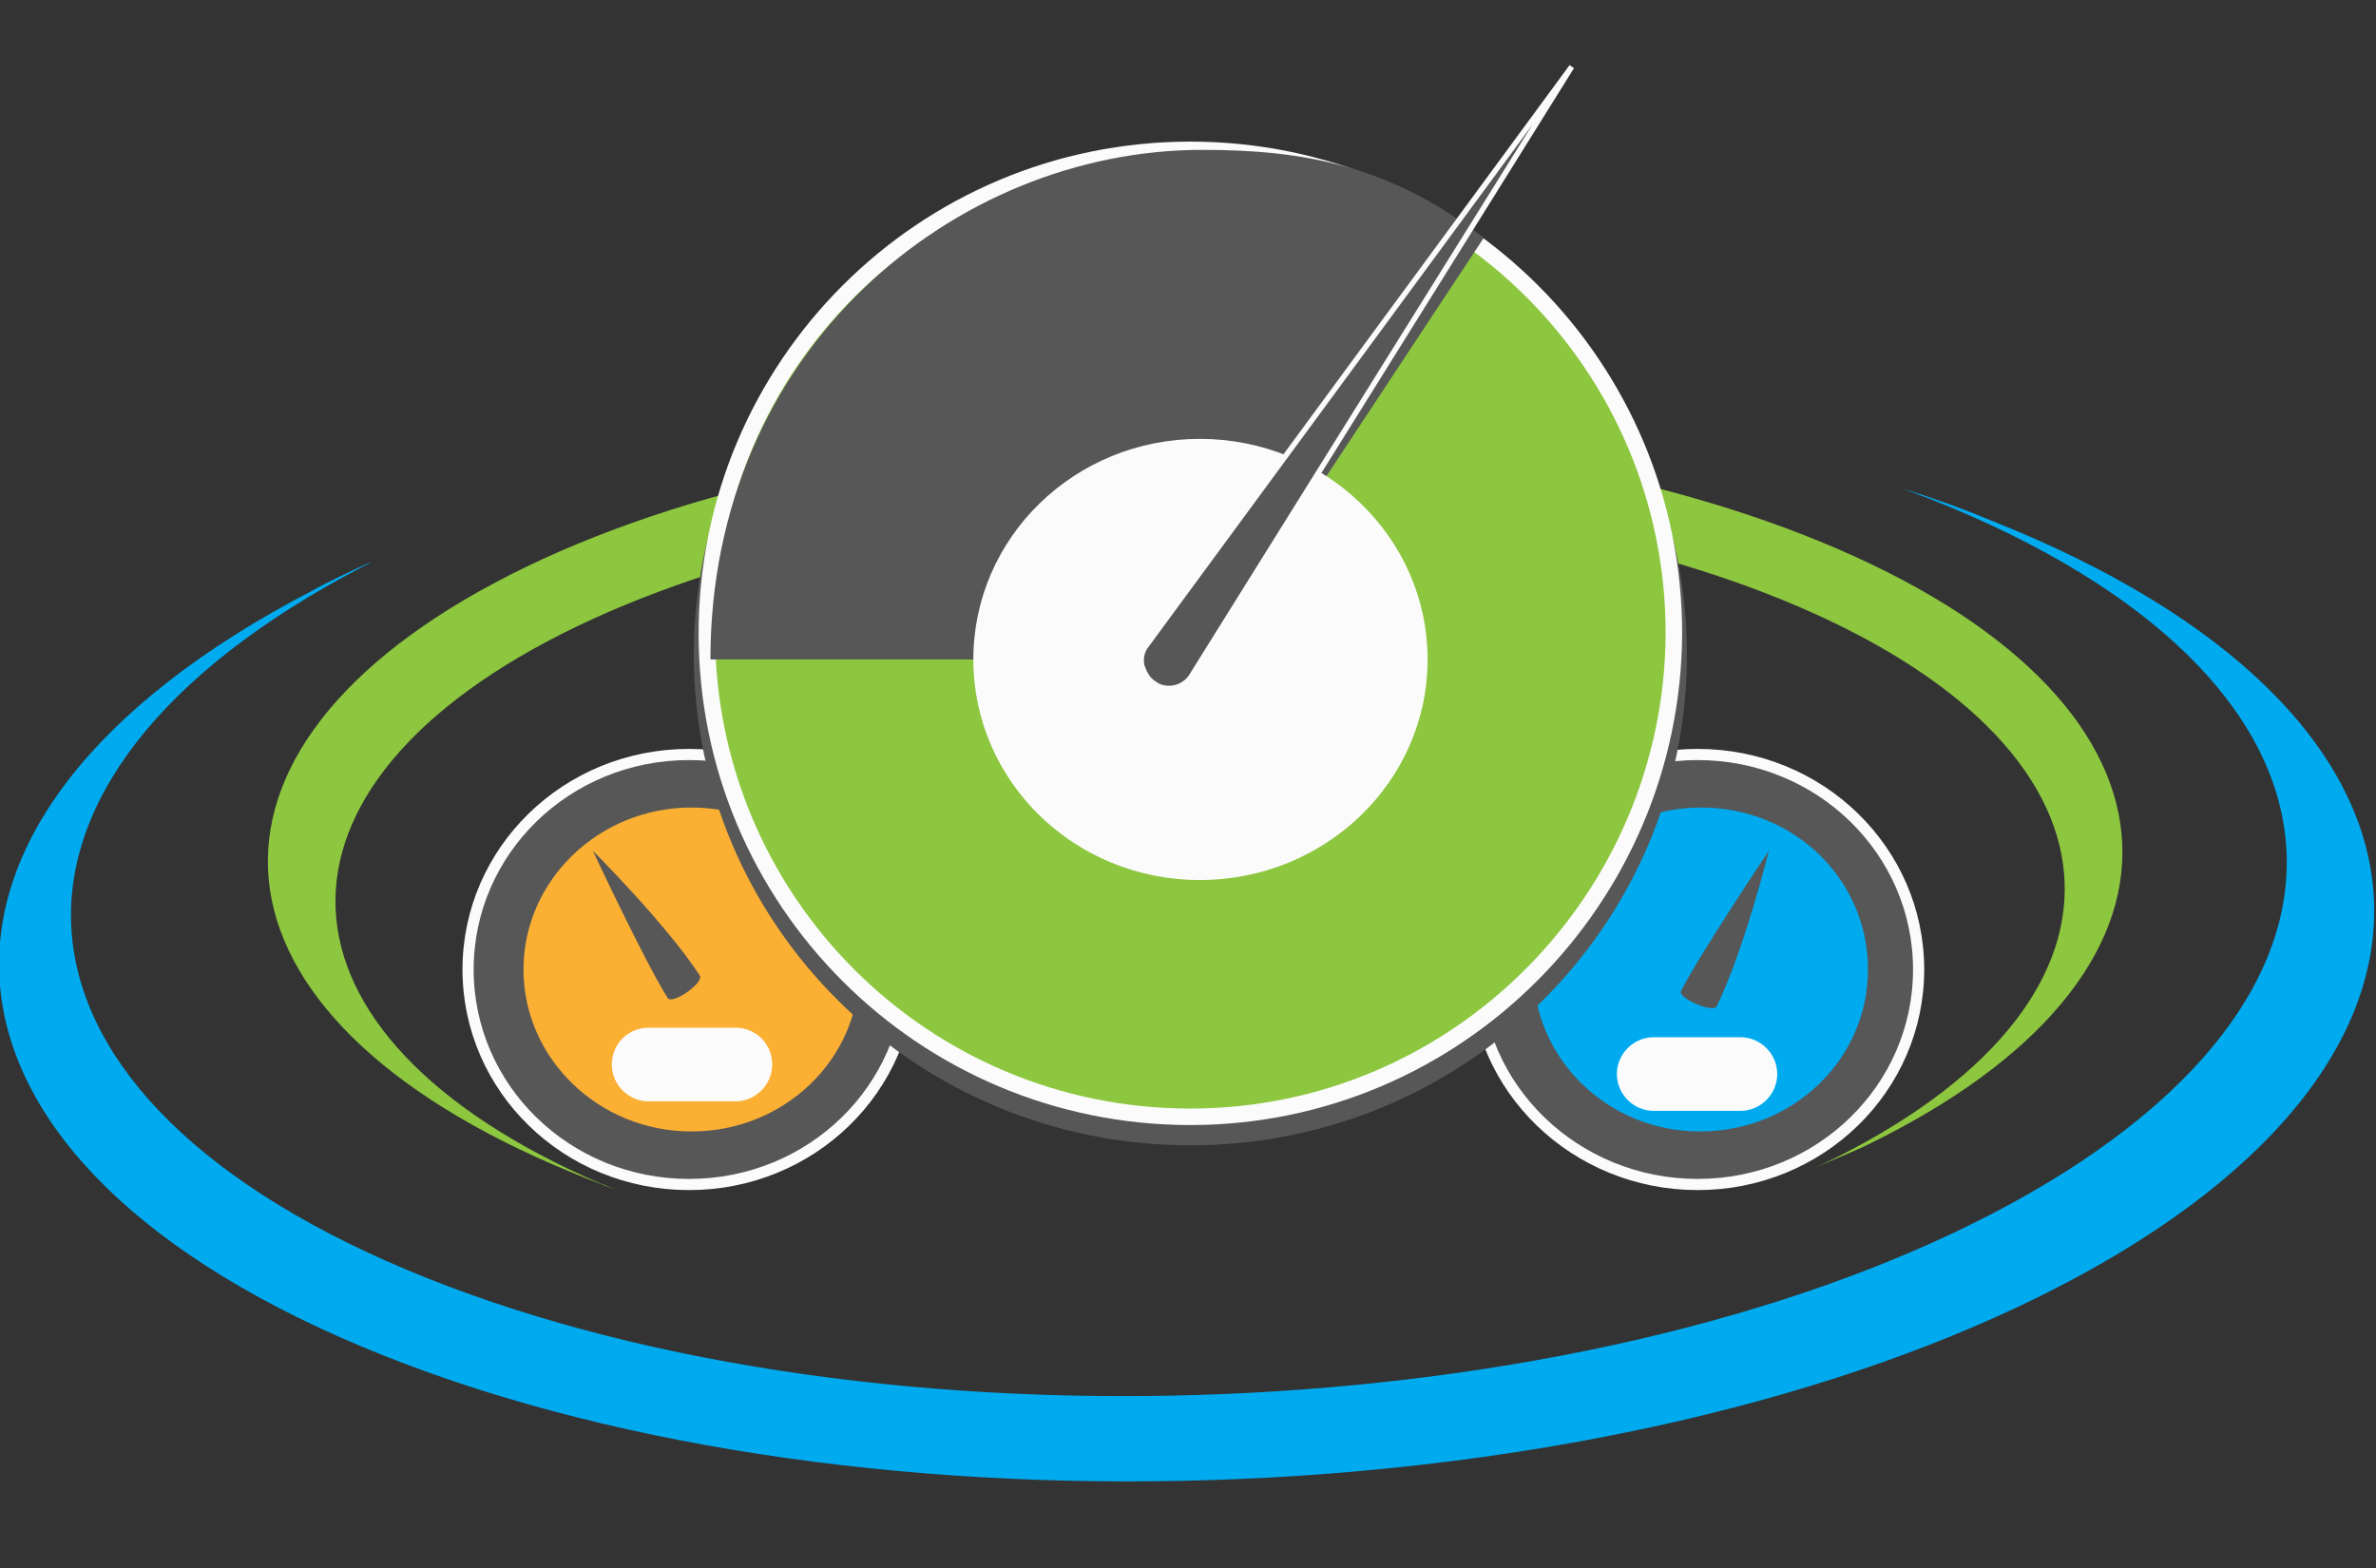
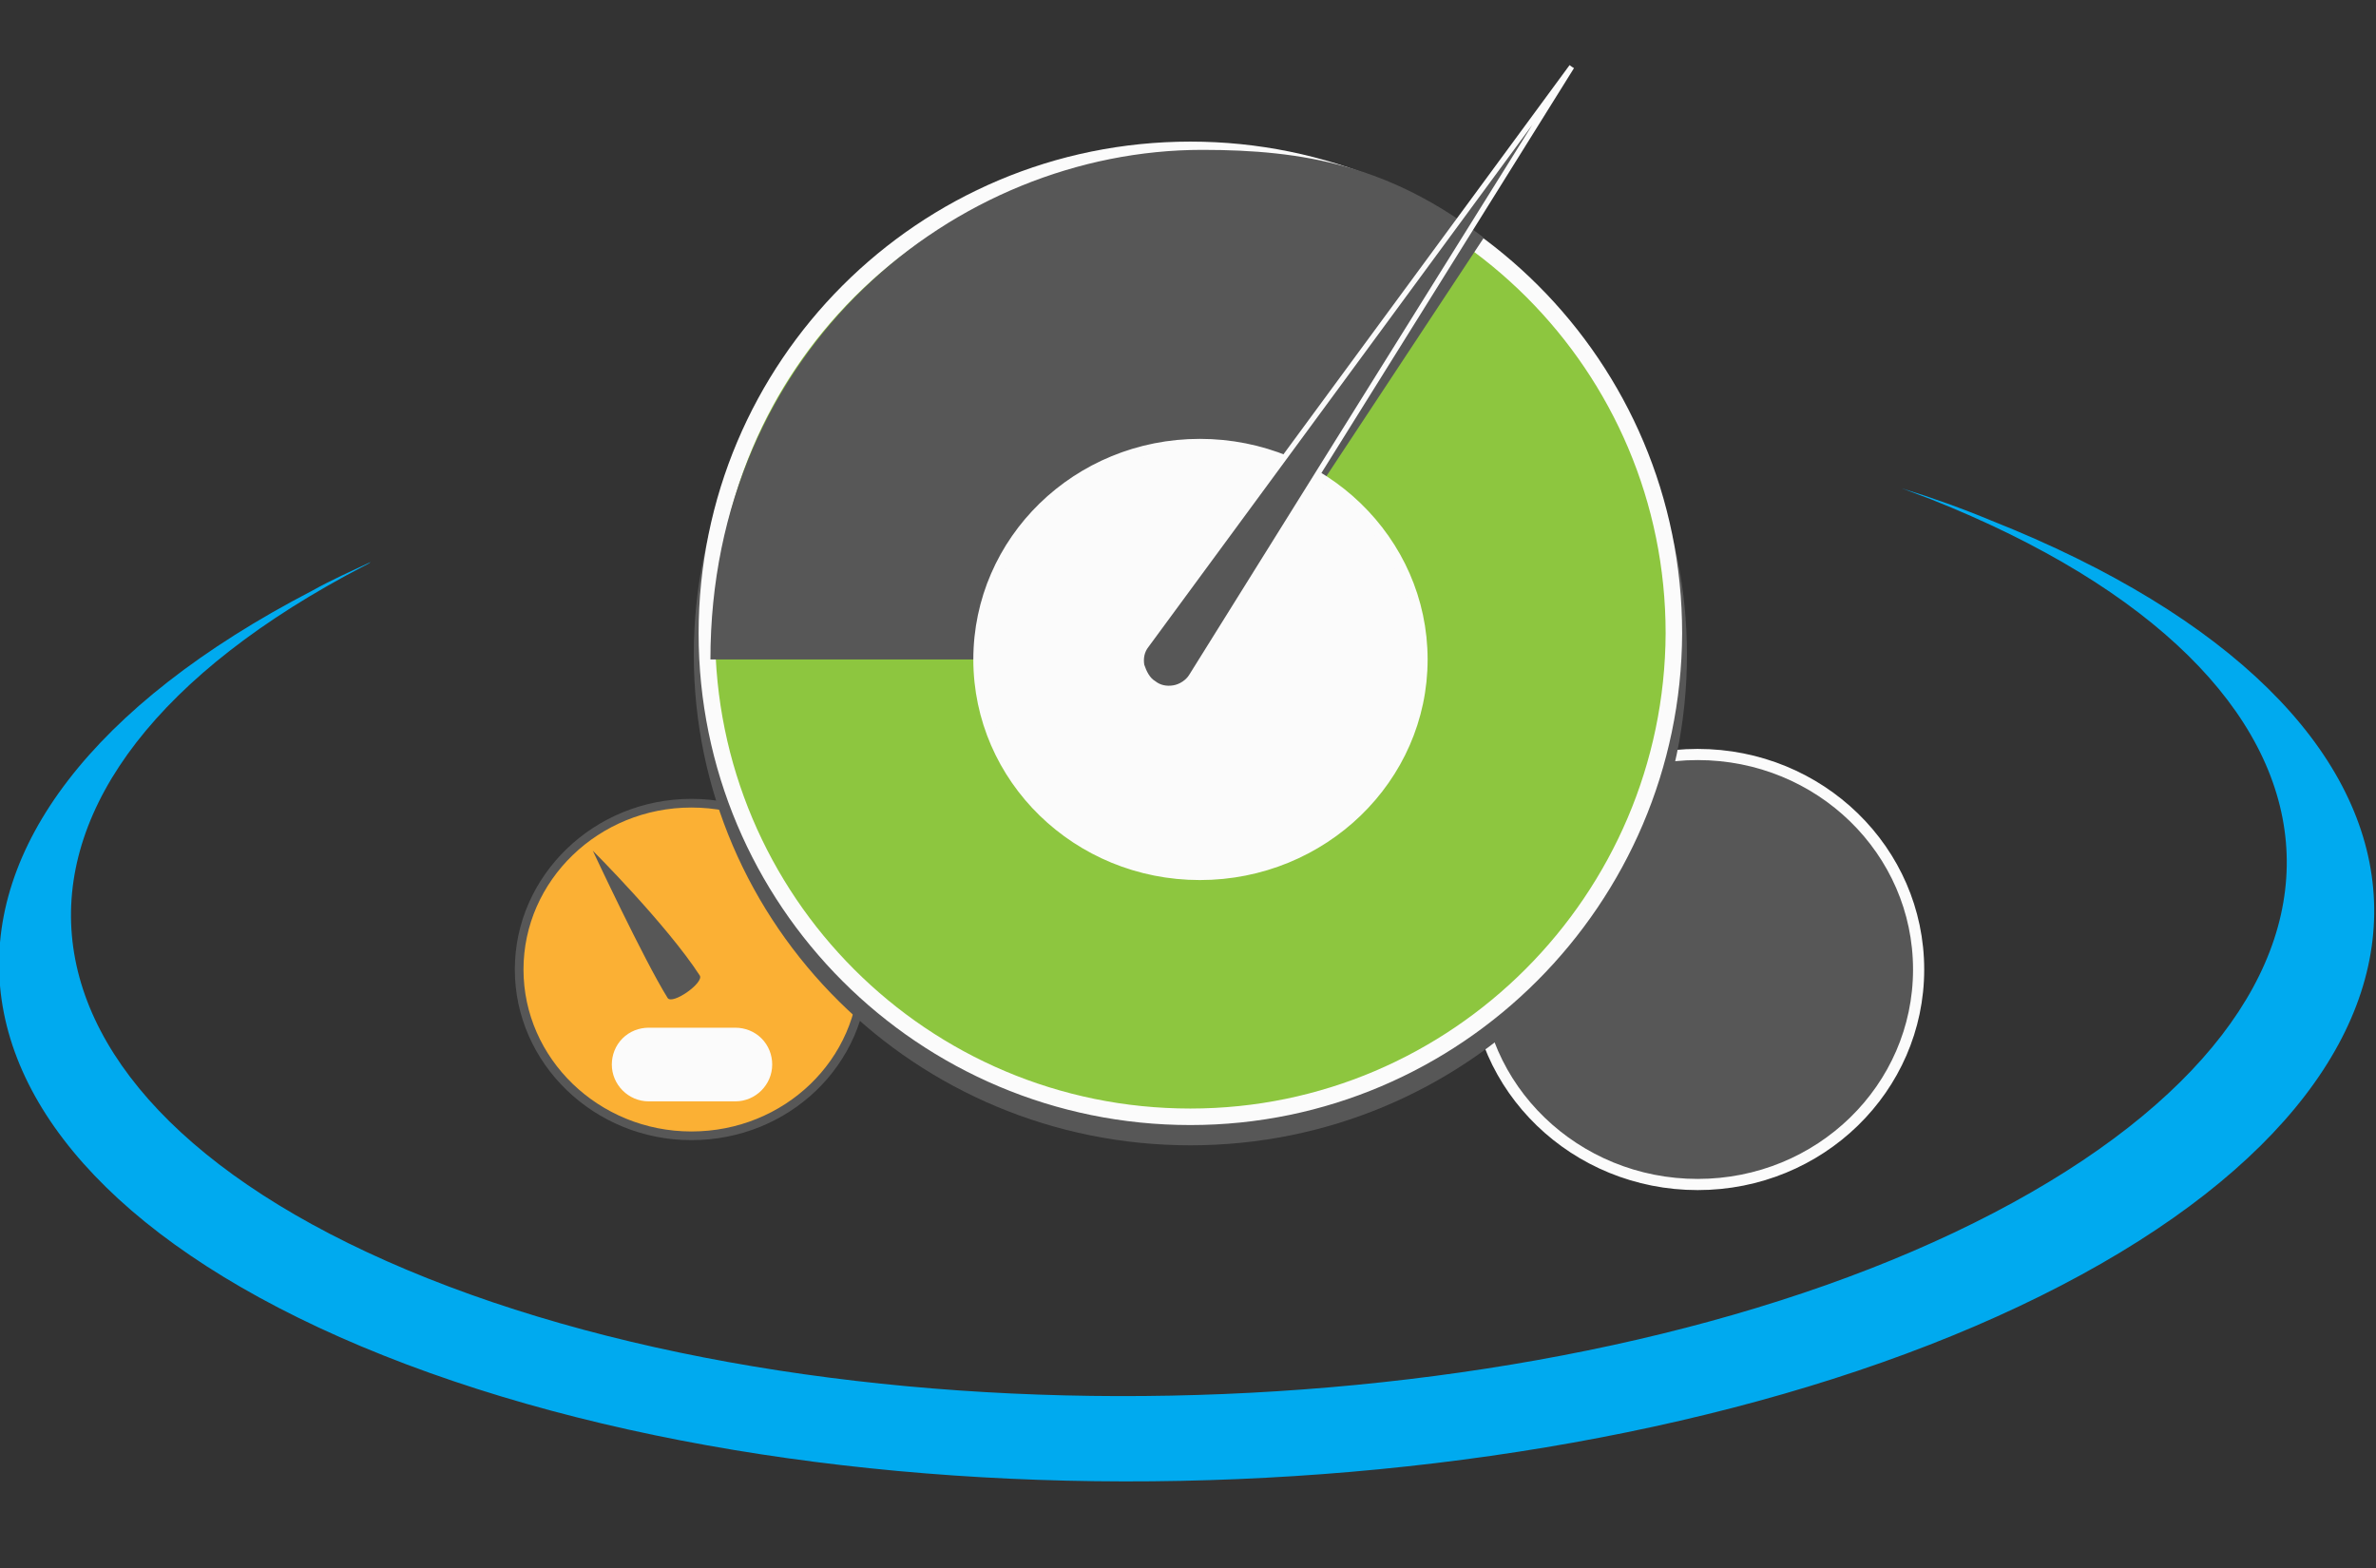
<svg xmlns="http://www.w3.org/2000/svg" version="1.1" id="Layer_1" x="0px" y="0px" viewBox="0 0 200 132" style="enable-background:new 0 0 200 132;" xml:space="preserve">
  <rect x="0" y="0" width="200" height="132" fill="#333333" stroke="none" />
  <style type="text/css">
	.st0{fill:#8DC63F;}
	.st1{fill:#00AAEF;}
	.st2{fill-rule:evenodd;clip-rule:evenodd;fill:#575757;stroke:#FBFBFB;stroke-width:0.94;}
	.st3{fill-rule:evenodd;clip-rule:evenodd;fill:#FBB034;stroke:#575757;stroke-width:0.73;}
	.st4{fill-rule:evenodd;clip-rule:evenodd;fill:#00AAEF;stroke:#575757;stroke-width:0.73;}
	.st5{fill:#575757;}
	.st6{fill:#8DC63F;stroke:#FBFBFB;stroke-width:1.39;}
	.st7{fill-rule:evenodd;clip-rule:evenodd;fill:#575757;}
	.st8{fill-rule:evenodd;clip-rule:evenodd;fill:#FBFBFB;stroke:#FBFBFB;stroke-width:0.94;}
	.st9{fill-rule:evenodd;clip-rule:evenodd;fill:#575757;stroke:#FBFBFB;stroke-width:0.45;}
	.st10{fill:#FBFBFB;}
</style>
  <desc>Created with Sketch.</desc>
  <g id="dashboard_icon">
    <g id="Group" transform="translate(0, 40.316)">
-       <path id="Shape" class="st0" d="M46.5,57.7c1.9,0.8,3.8,1.6,5.8,2.3c-0.6-0.2-1.2-0.5-1.8-0.7c-28.9-12.5-29.8-33.5-1.9-46.9    s73.9-14.1,102.9-1.6s29.8,33.5,1.9,46.9l-0.4,0.2c1.3-0.6,2.6-1.1,3.9-1.7c29.9-14.4,28.8-36.9-2.2-50.3S74.1-7,44.3,7.4    S15.4,44.2,46.5,57.7z" />
      <path id="Shape_1_" class="st1" d="M167.6,3.5c-2.4-1-4.9-1.9-7.5-2.7c0.8,0.3,1.6,0.6,2.4,0.9c37.8,15,40.2,41.9,5.3,60.1    S73.9,82.4,36,67.3S-4.2,25.4,30.7,7.3c0.2-0.1,0.4-0.2,0.5-0.3c-1.7,0.8-3.3,1.5-4.9,2.4c-37.4,19.4-34.7,48.2,6,64.4    s103.9,13.5,141.2-5.9S208.2,19.6,167.6,3.5z" />
-       <path id="Shape_2_" class="st2" d="M76.6,41.3c0,10-8.3,18.1-18.6,18.1s-18.6-8.1-18.6-18.1S47.7,23.2,58,23.2    S76.6,31.3,76.6,41.3z" />
      <path id="Shape_3_" class="st3" d="M72.7,41.3c0,7.8-6.5,14-14.5,14s-14.5-6.3-14.5-14s6.5-14,14.5-14S72.7,33.5,72.7,41.3z" />
      <path id="Shape_4_" class="st2" d="M161.5,41.3c0,10-8.3,18.1-18.6,18.1c-10.3,0-18.7-8.1-18.7-18.1s8.4-18.1,18.7-18.1    C153.2,23.2,161.5,31.3,161.5,41.3z" />
-       <path id="Shape_5_" class="st4" d="M157.6,41.3c0,7.8-6.5,14-14.5,14s-14.4-6.3-14.4-14s6.5-14,14.5-14S157.6,33.5,157.6,41.3z" />
      <path id="Shape_6_" class="st5" d="M142,14.8c0,22.8-18.7,41.3-41.8,41.3S58.4,37.6,58.4,14.8s18.7-41.3,41.8-41.3S142-8,142,14.8    z" />
      <path id="Shape_7_" class="st6" d="M100.2,53.7c-22.5,0-40.7-18.2-40.7-40.7s18.2-40.7,40.7-40.7c22.5,0,40.7,18.2,40.7,40.7    C140.8,35.4,122.6,53.7,100.2,53.7z" />
      <path id="Shape_8_" class="st7" d="M101.2-27.7c8.5,0,15.8,1.3,23.7,7.4L111.3,0.3c-3.2-2.4-6-3-10.1-3c-9.1,0-14.8,8.5-17.9,17.9    H59.8C59.8-10.9,80.4-27.7,101.2-27.7z" />
      <path id="Shape_9_" class="st8" d="M119.7,15.2c0,10-8.4,18.1-18.7,18.1s-18.6-8.1-18.6-18.1S90.7-2.9,101-2.9    S119.7,5.2,119.7,15.2z" />
-       <path id="Shape_10_" class="st9" d="M132.3-34.7l-32,51.3c-0.3,0.5-0.9,0.9-1.5,1s-1.2,0-1.7-0.4c-0.5-0.3-0.8-0.9-1-1.5    c-0.1-0.6,0-1.2,0.4-1.7L132.3-34.7z" />
+       <path id="Shape_10_" class="st9" d="M132.3-34.7l-32,51.3c-0.3,0.5-0.9,0.9-1.5,1s-1.2,0-1.7-0.4c-0.5-0.3-0.8-0.9-1-1.5    c-0.1-0.6,0-1.2,0.4-1.7L132.3-34.7" />
      <path id="Shape_11_" class="st7" d="M58.9,41.8c0.4,0.6-2.3,2.5-2.7,1.9c-2-3.2-6.3-12.4-6.3-12.4S56.1,37.5,58.9,41.8z" />
      <path id="Shape_12_" class="st10" d="M65,49.3c0,1.7-1.4,3.1-3.1,3.1h-7.3c-1.7,0-3.1-1.4-3.1-3.1c0-0.8,0.3-1.6,0.9-2.2    c0.6-0.6,1.4-0.9,2.2-0.9h7.3c0.8,0,1.6,0.3,2.2,0.9C64.7,47.7,65,48.5,65,49.3z" />
-       <path id="Shape_13_" class="st10" d="M149.6,50.1c0,1.7-1.4,3.1-3.1,3.1h-7.3c-1.7,0-3.1-1.4-3.1-3.1c0-1.7,1.4-3.1,3.1-3.1h7.3    C148.2,47,149.6,48.4,149.6,50.1z" />
      <path id="Shape_14_" class="st7" d="M144.5,44.4c-0.3,0.6-3.3-0.7-3-1.3c1.7-3.3,7.4-11.8,7.4-11.8S146.8,39.7,144.5,44.4z" />
    </g>
  </g>
</svg>